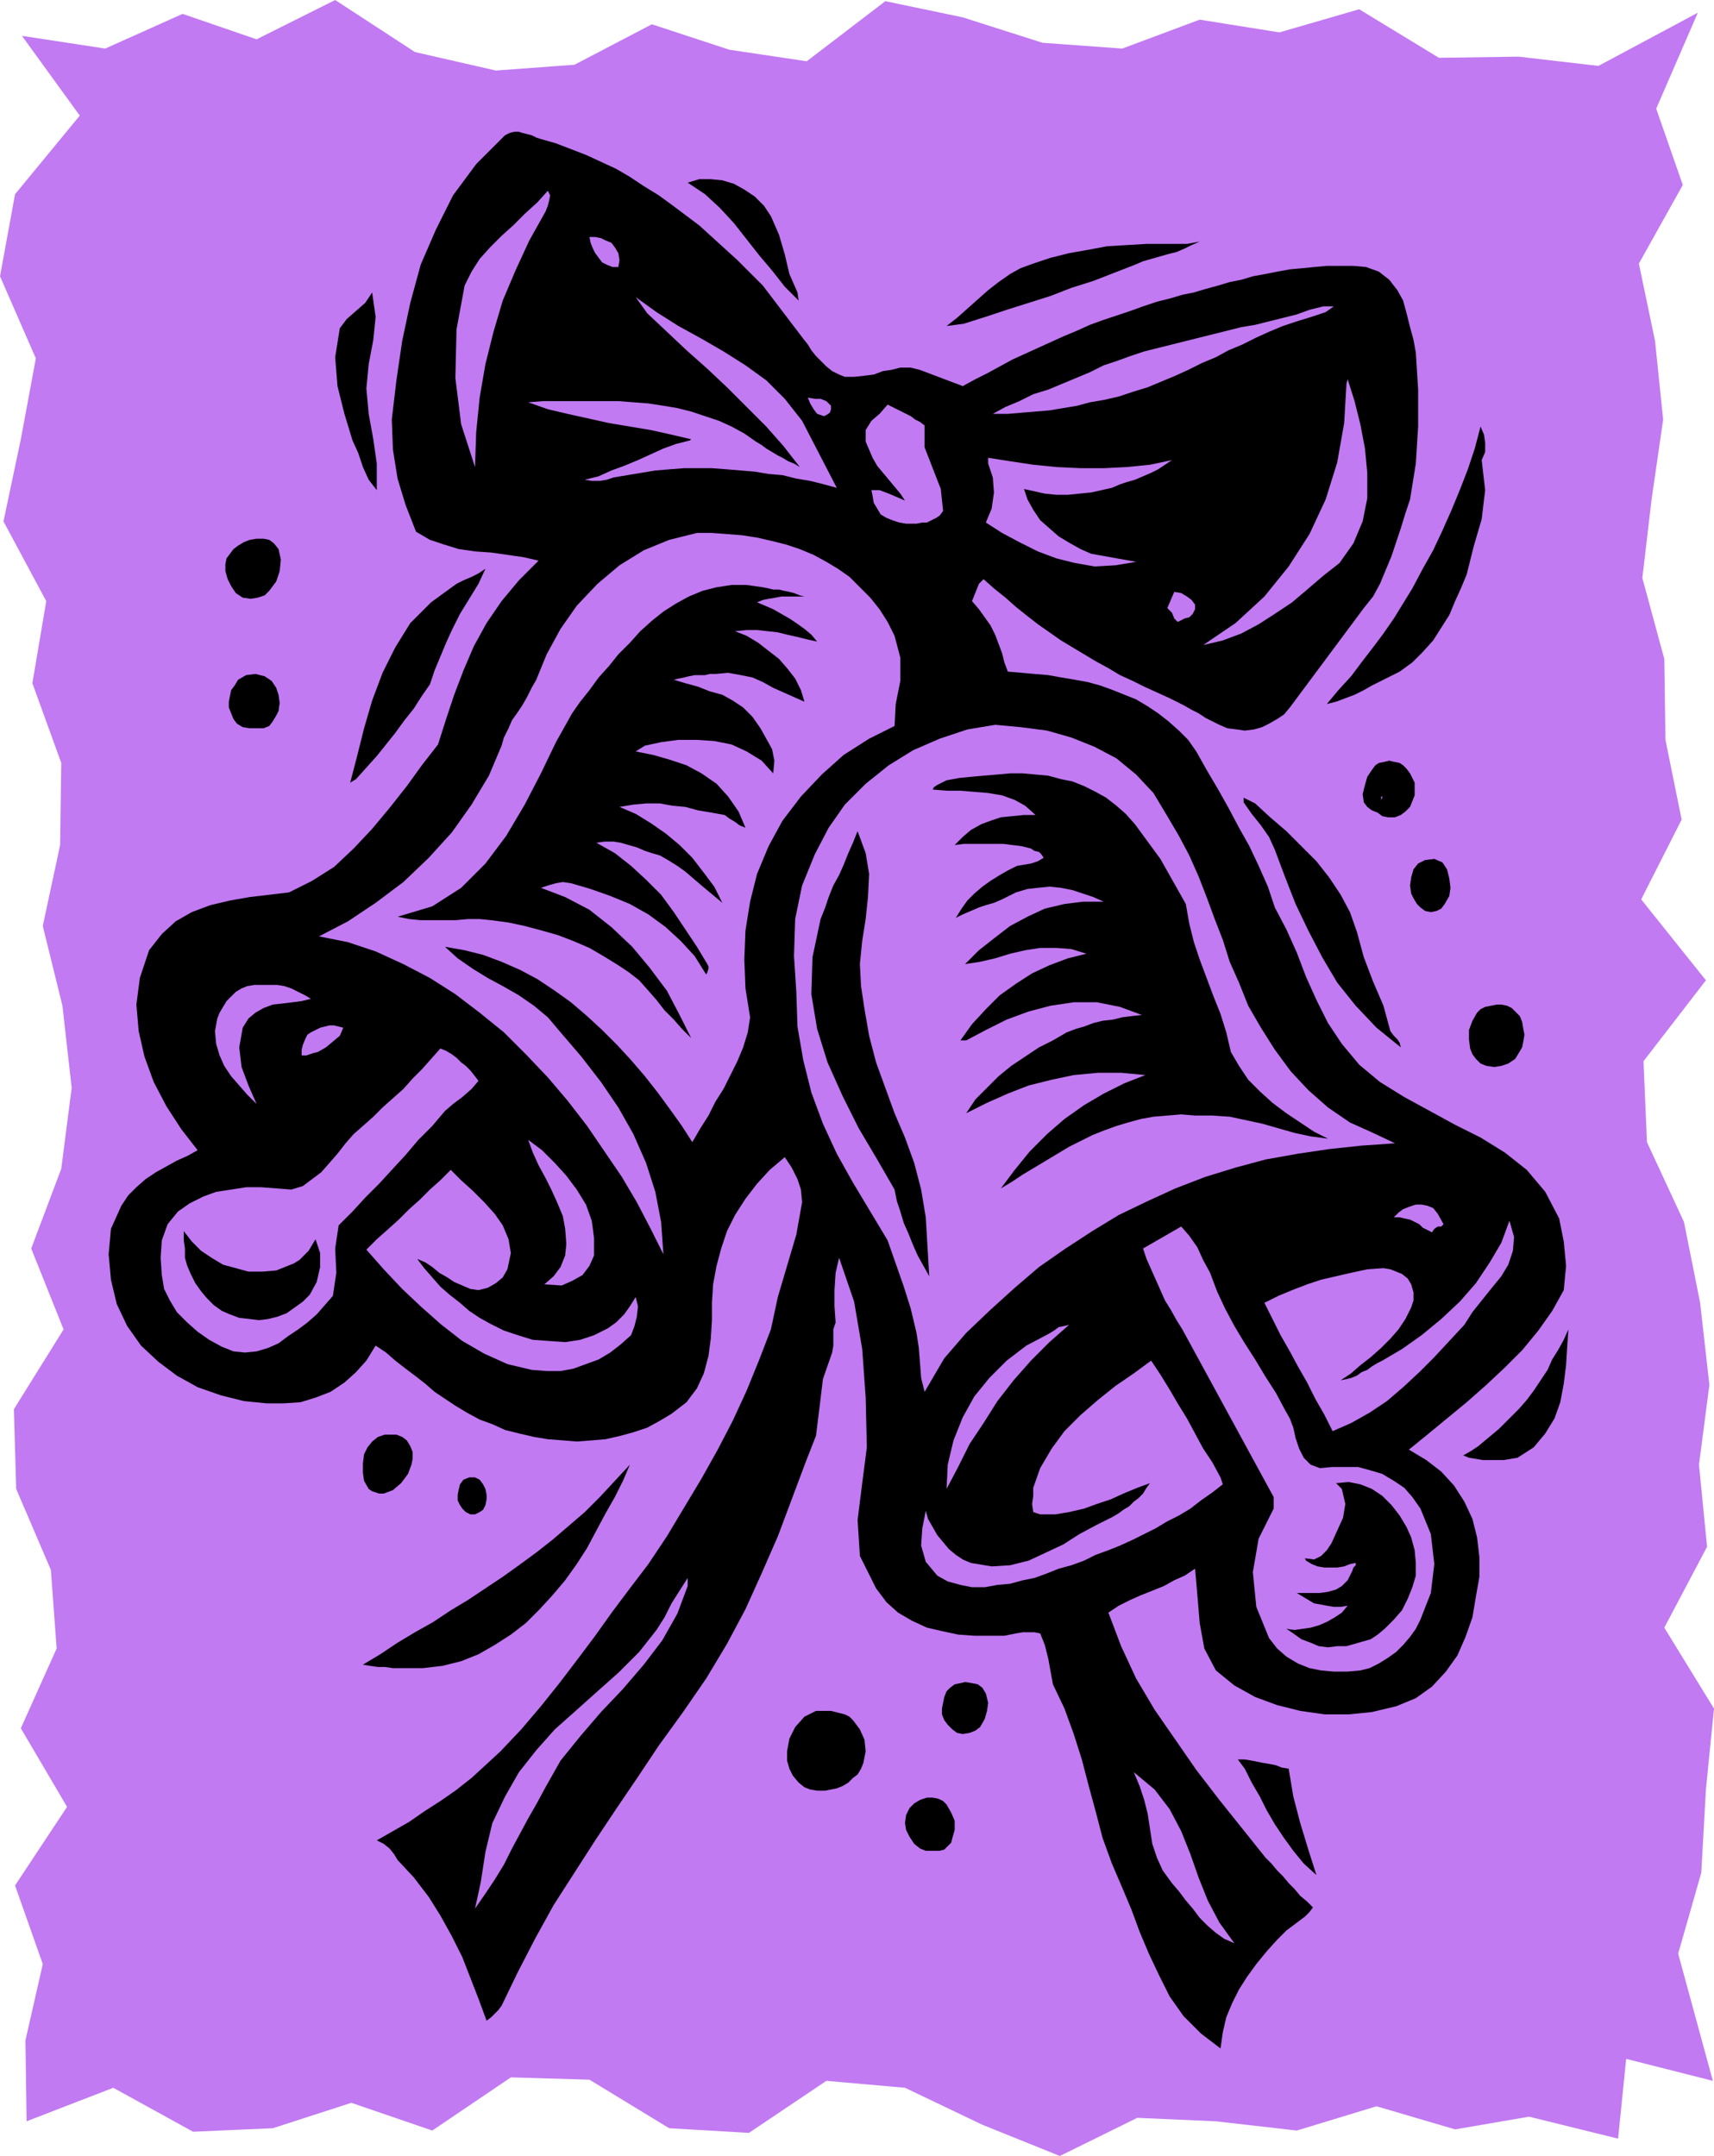
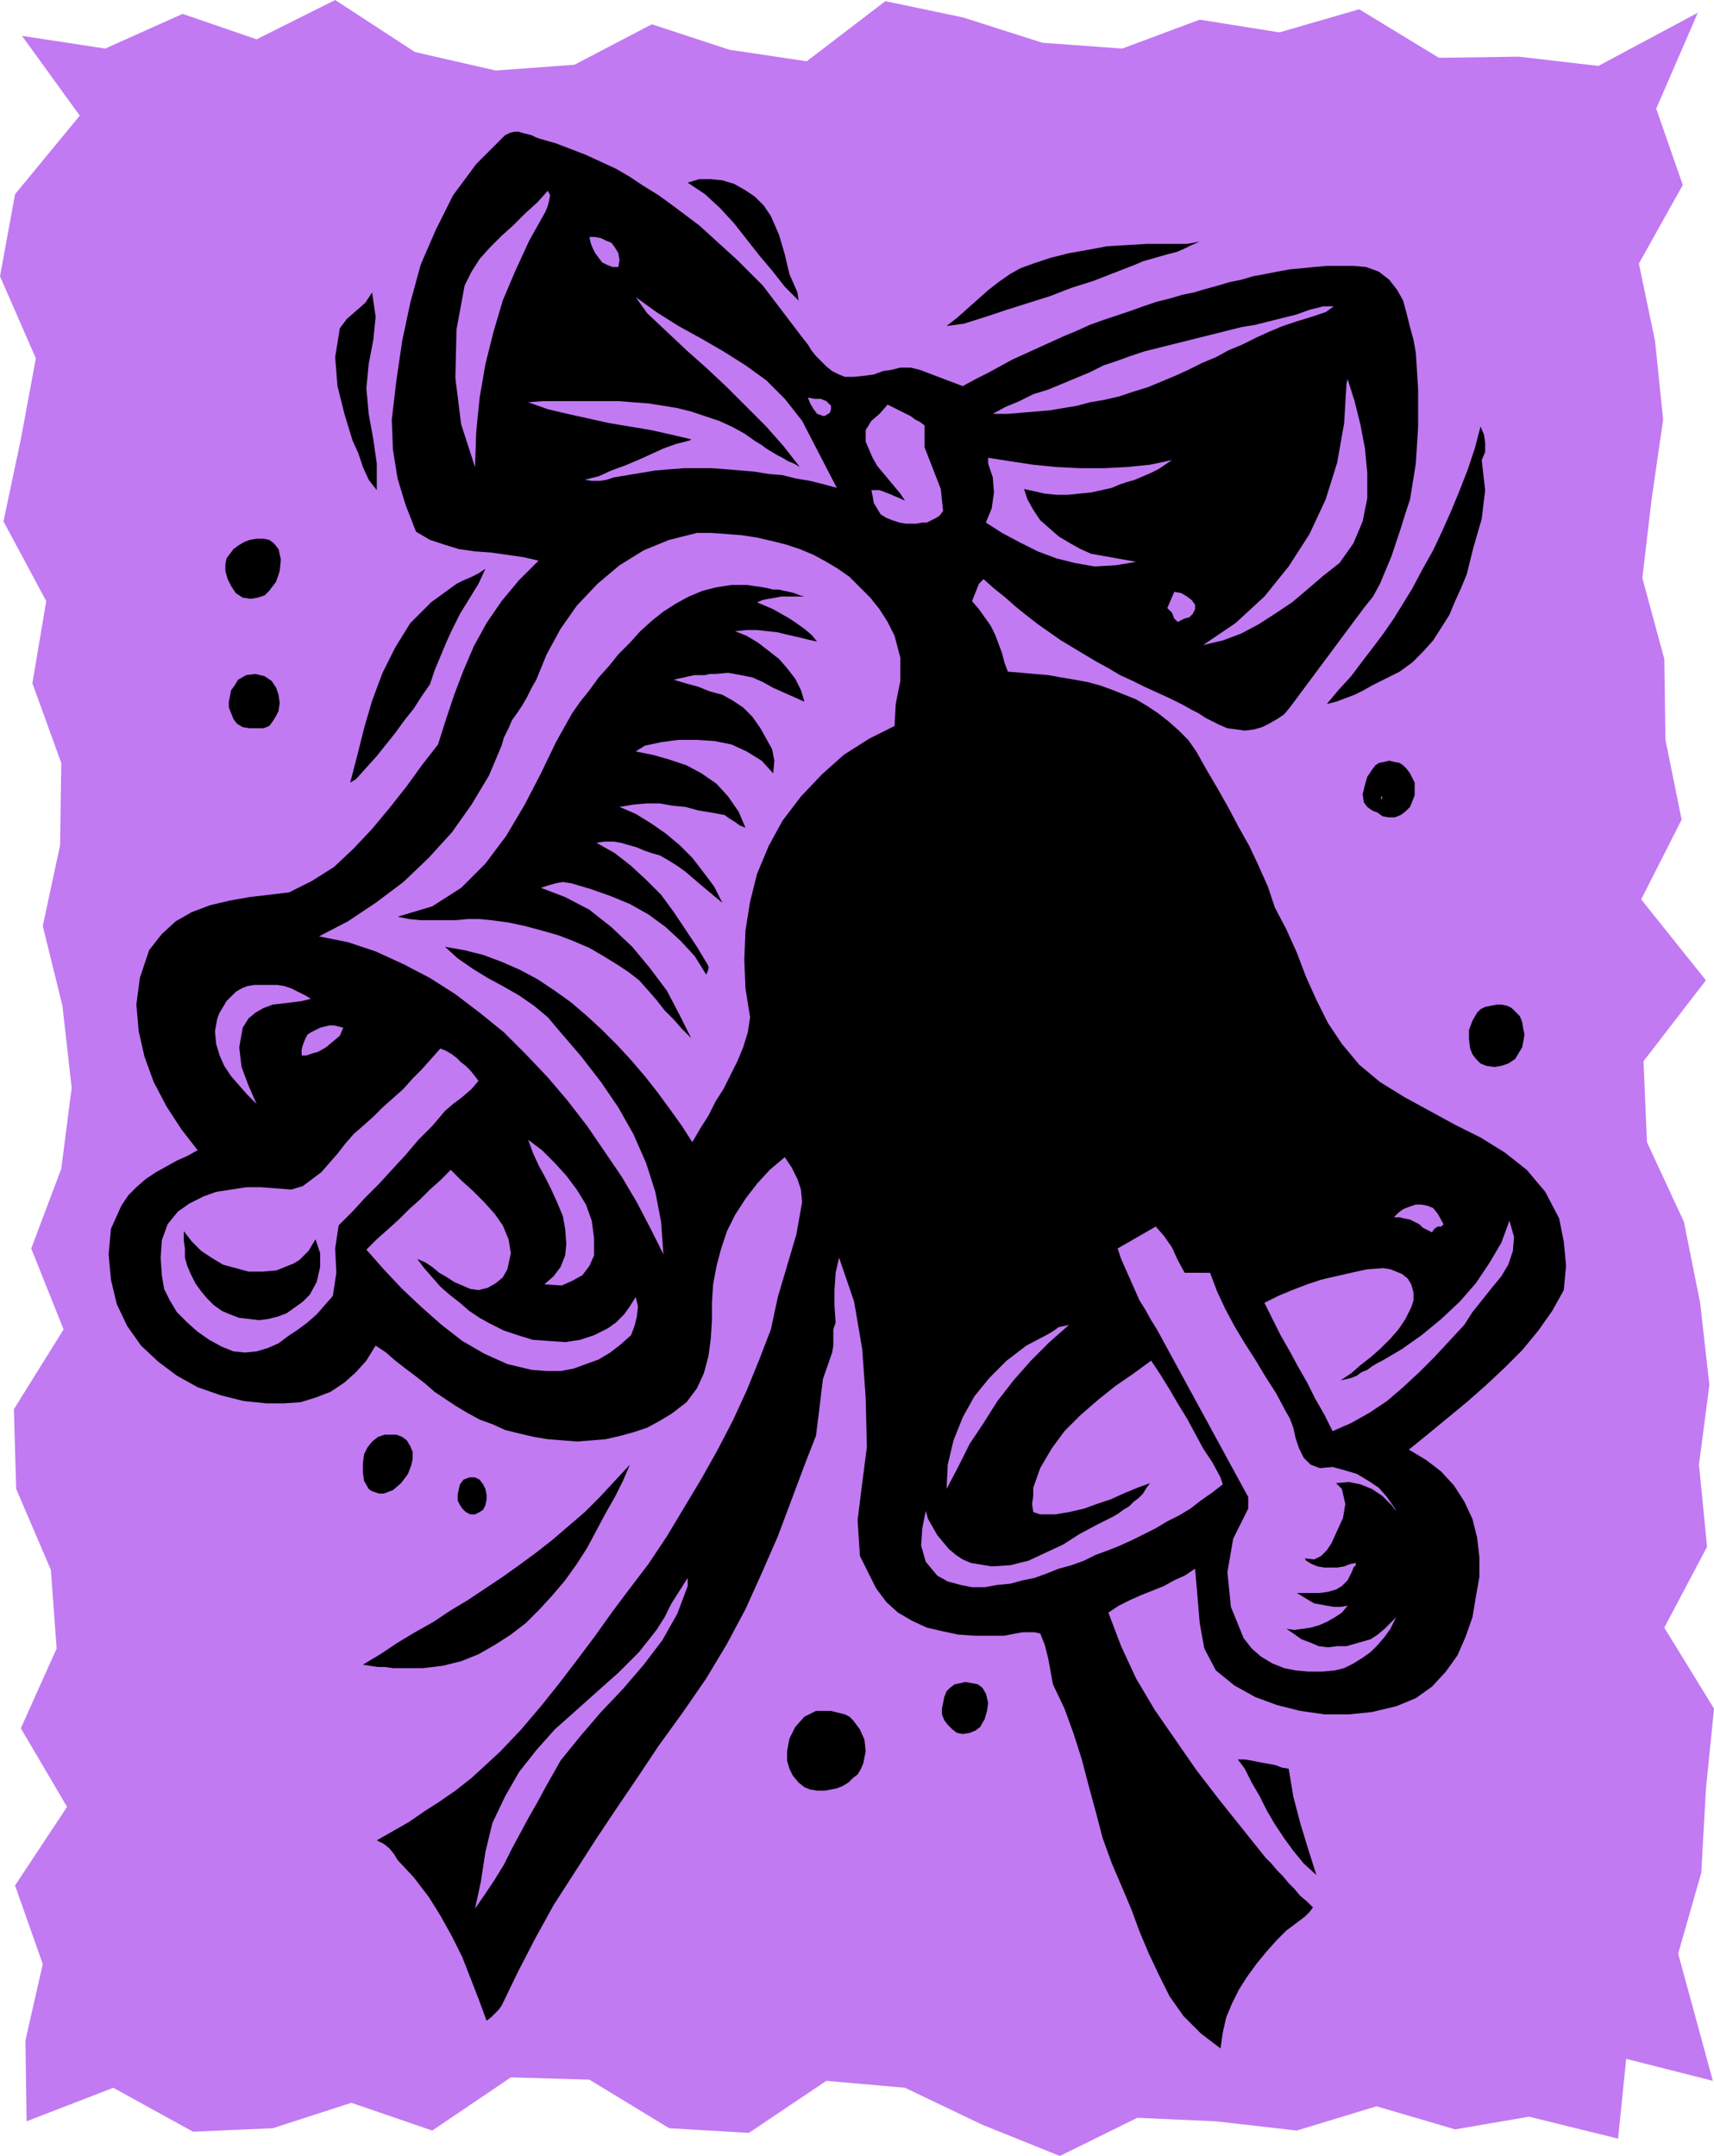
<svg xmlns="http://www.w3.org/2000/svg" width="1.483in" height="179.04" fill-rule="evenodd" stroke-linecap="round" preserveAspectRatio="none" viewBox="0 0 1483 1865">
  <style>.pen1{stroke:none}.brush2{fill:#c17af2}.brush3{fill:#000}</style>
  <path d="m1407 1781 75 19-30-110 20-70 4-72 7-70-43-70 37-70-7-71 9-69-8-71-14-70-32-69-3-70 54-70-56-70 35-69-14-69-1-70-19-70 8-68 10-69-7-68-14-67 38-68-23-66 36-83-86 46-69-8-69 1-69-42-69 20-69-11-67 25-69-5-69-22-67-14-68 52-67-10-67-22-67 35-68 5-70-16-69-45-68 34-64-22-67 30-72-11 50 69-56 68-13 71 31 71-13 70-15 71 37 69-12 71 25 69-1 71-15 70 17 69 8 71-9 70-26 69 28 70-43 69 2 69 30 70 5 68-31 69 40 68-45 68 24 68-15 66 1 70 75-29 69 38 69-3 68-22 70 24 68-46 68 2 69 42 69 4 67-45 68 6 67 32 67 27 67-33 68 3 70 8 69-21 68 20 64-11 77 19 7-69z" class="pen1 brush2" />
  <path d="m695 293 4 5 3 5 4 5 5 5 4 4 5 4 6 3 5 2h8l9-1 8-1 8-3 7-1 8-2h9l8 2 37 14 11-6 10-5 11-6 11-6 11-5 11-5 11-5 11-5 12-5 11-5 11-4 12-4 12-4 11-4 12-4 12-3 10-3 10-2 10-3 11-3 10-3 10-2 10-3 11-2 10-2 11-2 11-1 10-1 11-1h23l11 1 11 4 9 7 7 9 5 9 3 11 3 12 3 11 2 11 2 32v32l-2 32-5 31-4 12-4 13-4 12-4 12-5 12-5 12-6 11-8 10-64 86-5 6-6 4-7 4-6 3-7 2-8 1-7-1-8-1-7-3-6-3-6-3-6-4-6-3-7-4-6-3-6-3-11-5-11-5-10-5-11-5-10-6-11-6-10-6-10-6-10-6-10-7-10-7-9-7-10-8-9-8-10-8-9-8-4 4-2 5-2 5-2 5 6 7 5 7 5 7 4 8 3 8 3 8 2 8 3 8 12 1 11 1 12 1 11 2 12 2 11 2 11 3 11 4 10 4 10 4 10 6 9 6 9 7 9 8 8 8 7 10 9 16 10 17 9 16 9 17 9 16 8 17 8 18 6 18 10 19 9 20 8 21 9 20 10 20 12 18 15 18 18 15 21 13 22 12 22 12 22 11 21 13 19 15 16 19 12 23 4 20 2 21-2 21-10 18-12 17-14 17-15 15-16 15-17 15-17 14-17 14-16 13 15 9 13 10 11 12 9 14 7 15 4 16 2 17v17l-3 17-3 18-6 17-7 16-10 14-12 13-14 10-17 7-21 5-20 2h-21l-21-3-20-5-19-7-18-10-16-13-10-19-4-22-2-24-2-23-9 6-9 4-9 5-10 4-10 4-9 4-10 5-9 6 11 29 13 28 16 27 18 26 18 26 20 26 20 25 20 25 5 5 5 6 5 5 5 6 5 5 5 6 6 5 5 5-3 4-4 4-4 3-4 3-4 3-4 3-4 4-4 4-9 10-9 11-8 11-7 11-6 12-5 12-3 13-2 14-17-13-15-15-12-17-9-18-9-19-8-19-7-19-8-19-9-21-8-22-6-23-6-22-6-23-7-22-8-22-10-21-2-11-2-11-3-12-4-10-5-1h-10l-6 1-5 1-5 1h-26l-14-1-14-3-13-3-13-6-12-7-10-9-9-12-14-28-2-31 4-32 4-31-1-43-3-42-7-41-13-38-3 13-1 15v14l1 14-2 6v14l-1 6-8 23-3 25-3 24-9 23-12 32-12 32-14 32-14 31-16 30-18 30-20 29-21 29-18 27-19 28-18 27-18 28-18 28-16 29-15 29-14 29-3 4-3 3-3 3-4 3-7-19-7-18-7-18-9-18-10-18-10-16-13-17-14-15-3-5-4-5-5-4-6-3 14-8 14-8 13-9 14-9 13-9 14-11 12-11 13-12 18-19 17-20 16-20 16-21 15-20 15-21 15-20 16-21 16-24 15-25 15-25 14-25 13-25 12-26 11-27 10-26 6-28 8-27 8-27 5-28-1-11-3-9-5-10-6-9-13 11-11 12-10 13-9 14-7 14-5 15-4 15-3 16-1 16v15l-1 16-2 15-4 15-6 13-9 12-13 10-10 6-11 6-12 4-11 3-13 3-12 1-13 1-12-1-13-1-12-2-13-3-12-3-11-5-11-4-11-6-10-6-9-6-9-6-8-7-9-7-8-6-9-7-8-7-9-6-8 13-9 10-10 9-12 8-13 5-13 4-15 1h-14l-20-2-20-5-20-7-18-10-16-12-15-14-12-17-9-19-5-21-2-22 2-22 9-20 6-9 7-7 8-7 9-6 9-5 9-5 9-4 9-5-14-18-13-20-11-21-8-22-5-22-2-23 3-23 8-24 11-14 12-11 14-8 16-6 17-4 17-3 17-2 17-2 20-10 19-12 17-16 16-17 15-18 15-19 13-18 14-18 7-22 7-21 8-21 9-21 11-20 13-19 15-18 17-17-13-3-14-2-14-2-14-1-14-2-13-4-12-4-12-7-9-23-7-23-4-25-1-26 4-34 5-34 7-33 9-33 13-30 15-30 20-27 25-25 4-2 4-1h4l3 1 4 1 4 1 4 2 3 1 14 4 13 5 13 5 13 6 13 6 12 7 12 8 13 8 11 8 12 9 12 9 11 10 11 10 11 10 11 11 11 11 35 46z" class="pen1 brush3" />
  <path d="m667 187 7 16 5 17 4 17 7 16 1 7-12-12-11-14-11-13-11-14-11-14-12-13-13-12-15-10 10-3h10l10 1 10 3 9 5 9 6 8 8 6 9z" class="pen1 brush3" />
  <path d="m472 183-14 25-12 26-11 26-8 27-7 28-5 29-3 30-1 30-12-37-5-40 1-42 7-38 6-12 7-11 9-10 10-10 10-9 10-10 11-10 9-10 2 4-1 5-1 4-2 5zm57 27 3 4 3 5 1 6-1 6h-5l-5-2-4-2-3-4-3-4-2-4-2-5-1-5h5l5 1 4 2 5 2z" class="pen1 brush2" />
  <path d="m982 229-18 7-18 7-19 6-18 7-19 6-19 6-18 6-19 6-15 2 9-7 9-8 9-8 9-8 9-7 10-7 9-5 11-4 15-5 16-4 17-3 16-3 17-1 17-1h35l11-2-7 3-6 3-7 3-8 2-7 2-7 2-7 2-7 3zM317 336l2 22 4 22 3 21v23l-7-9-5-11-4-12-5-11-7-23-6-24-2-25 4-25 6-8 8-7 8-7 6-9 3 21-2 20-4 21-2 21z" class="pen1 brush3" />
  <path d="m694 364 30 58-11-3-12-3-12-2-12-3-12-1-12-2-12-1-12-1-13-1h-24l-13 1-12 1-12 2-12 2-12 2-6 2-6 1h-7l-6-1 12-3 11-5 11-4 12-5 11-5 11-5 11-4 12-3 1-1-17-4-18-4-18-3-18-3-18-4-18-4-17-4-17-6 13-1h65l13 1 13 1 13 2 12 2 12 3 12 4 12 4 11 5 11 6 10 7 5 3 4 3 5 3 5 3 4 2 5 3 5 2 5 3-14-18-15-17-17-17-17-17-17-16-18-16-17-16-17-16-10-14 18 13 19 12 20 11 19 11 19 12 18 13 16 16 15 19zm453-94-12 4-13 4-12 4-12 5-11 5-12 6-12 5-11 6-12 5-12 6-11 5-12 5-12 5-13 4-12 4-13 3-12 2-11 3-12 2-12 2-12 1-12 1-12 1h-13l11-6 12-5 12-6 13-4 12-5 12-5 12-5 12-6 12-4 11-4 12-4 12-3 12-3 12-3 12-3 12-3 12-3 12-3 12-2 12-3 12-3 12-3 11-4 12-3h9l-7 5zm12 217-14 11-14 12-13 11-15 10-14 9-15 8-16 6-17 4 28-19 25-23 21-26 18-28 14-30 10-32 6-34 2-34 1-4 6 19 5 20 4 21 2 21v22l-4 20-8 19-12 17zM719 351v3l-1 3-3 2-2 1-6-2-3-4-3-5-2-5 6 1h5l5 2 4 4zm81 17v19l7 18 7 18 2 19-3 4-3 2-4 2-4 2h-4l-5 1h-9l-6-1-6-2-5-2-5-3-3-5-3-5-1-6-1-5h7l8 3 7 3 7 3-4-6-5-6-5-6-5-6-5-6-4-7-3-7-3-7v-10l5-8 7-6 7-8 4 2 4 2 4 2 4 2 4 2 4 3 4 2 4 3z" class="pen1 brush2" />
  <path d="m1282 398 3 26-3 25-7 24-6 24-5 12-5 11-5 12-7 11-7 11-9 10-9 9-11 8-8 4-8 4-8 4-7 4-8 4-8 3-8 3-8 2 10-12 11-12 9-12 10-13 9-12 9-13 8-13 8-13 9-17 9-16 8-17 8-18 7-17 7-18 6-18 5-19 3 7 1 7v8l-3 7z" class="pen1 brush3" />
  <path d="m1014 398-6 4-6 4-6 3-7 3-7 3-7 2-6 2-7 3-9 2-9 2-10 1-10 1h-10l-10-1-9-2-9-2 3 9 5 9 6 9 8 7 8 7 10 6 9 5 9 4 39 7-18 3-18 1-17-3-16-4-16-6-16-8-15-8-14-9 5-12 2-14-1-13-4-12v-5l19 3 20 3 20 2 21 1h20l20-1 20-2 19-4zM774 550l5 19v20l-4 20-1 19-22 11-22 14-19 17-18 19-16 21-12 22-10 24-6 24-4 25-1 25 1 25 4 25-2 13-4 13-5 12-6 12-6 12-7 11-6 12-7 11-7 12-9-14-10-14-11-15-11-14-12-14-12-13-13-13-13-12-14-12-14-10-15-10-15-8-16-7-16-6-16-4-17-3 11 10 13 9 13 8 13 7 14 8 13 9 12 10 11 13 18 21 17 22 15 22 13 23 11 25 8 25 5 26 2 28-11-22-12-23-13-22-15-22-15-22-17-22-17-20-19-20-19-19-21-17-21-16-22-14-23-12-24-11-24-8-25-5 25-13 24-16 24-18 22-21 20-22 17-24 15-25 11-26 2-7 4-8 3-7 5-7 4-6 4-7 4-8 4-7 9-22 12-22 14-20 18-19 19-16 21-13 22-9 24-6h13l13 1 13 1 13 2 13 3 12 3 12 4 12 5 11 6 10 6 10 7 9 9 9 9 8 10 7 11 6 12z" class="pen1 brush2" />
  <path d="m241 475 2 9-1 10-3 9-6 8-4 4-6 2-6 1-7-1-6-4-4-6-3-6-2-7v-6l1-5 3-4 3-4 4-3 5-3 5-2 6-1h6l5 1 4 3 4 5zm150 70-5 11-5 12-5 12-4 12-7 10-7 11-8 10-8 11-8 10-8 10-9 10-9 10-5 3 6-23 6-24 7-24 9-24 11-22 13-21 18-18 22-16 6-3 7-3 6-3 6-4-6 13-8 13-8 13-7 14zm305-29h-20l-5 1-6 1-5 1-5 2 7 3 7 3 7 4 7 4 6 4 7 5 6 5 5 6-9-2-8-2-9-2-8-2-9-1-9-1h-9l-10 1 10 4 10 6 9 7 9 7 7 8 7 9 5 10 3 10-9-4-9-4-9-4-9-5-9-4-10-2-11-2-11 1h-5l-4 1h-9l-5 1-4 1-5 1-4 1 10 3 11 3 10 4 11 3 9 5 9 6 8 8 7 10 5 9 5 9 2 10-1 11-10-11-13-8-13-6-15-3-15-1h-16l-15 2-14 3-8 5 15 3 14 4 15 5 13 7 13 9 10 11 9 13 6 14-5-2-4-3-5-3-4-3-11-2-12-2-11-3-11-1-11-2h-12l-11 1-12 2 14 6 13 8 13 9 12 10 11 11 10 13 9 12 7 14-6-5-6-5-6-5-7-6-7-6-7-5-8-5-7-4-7-2-6-2-7-3-7-2-7-2-6-1h-8l-7 1 16 9 14 11 13 12 13 13 11 15 10 15 10 15 9 15 1 2v2l-1 3-1 2-10-16-12-13-13-12-15-11-16-9-17-7-17-6-17-5-7-1-6 1-7 2-6 2 21 8 21 11 19 15 18 17 15 18 15 20 11 21 10 20-8-8-7-8-8-8-7-9-7-8-8-9-9-7-9-6-13-8-12-7-14-6-13-5-14-4-15-4-14-3-15-2-10-1h-10l-11 1h-30l-10-1-10-2 30-9 25-16 21-21 18-24 16-27 14-27 13-27 14-25 7-10 8-10 8-11 9-10 8-10 10-10 9-10 10-9 10-8 11-7 11-6 12-5 12-3 13-2h13l14 2 5 1 4 1h5l4 1 5 1 4 1 5 2 4 1z" class="pen1 brush3" />
  <path d="M1034 523v4l-2 4-3 3-4 1-6 3-3-3-2-5-4-4 6-14 6 1 5 3 4 3 3 4z" class="pen1 brush2" />
  <path d="m235 589 4 6 2 6 1 7-1 7-2 4-3 5-3 4-5 2h-12l-6-1-5-3-3-4-2-5-2-5v-5l1-5 1-5 3-4 3-5 7-4 8-1 8 2 6 4z" class="pen1 brush3" />
-   <path d="m1010 706 10 17 9 17 8 18 7 18 7 19 7 18 6 19 8 18 8 20 11 19 12 19 14 19 15 16 17 15 19 13 20 9 19 9-29 2-28 3-27 4-28 5-26 7-26 8-26 10-24 11-25 12-23 14-23 15-23 16-21 18-21 19-21 20-19 22-17 29-3-12-1-13-1-13-2-13-5-21-6-19-7-20-7-20-15-25-15-25-14-25-12-26-10-27-7-28-5-29-1-30-2-31 1-32 6-29 11-27 12-23 14-20 18-18 20-16 21-13 23-10 24-8 24-4 22 2 23 3 21 6 20 8 19 10 17 14 15 16 12 20z" class="pen1 brush2" />
  <path d="m1217 665 3 4 2 4 2 4v11l-2 5-2 5-4 4-4 3-5 2h-6l-5-1-4-3-5-2-4-3-3-4-1-7 2-8 2-7 4-6 3-4 3-2 5-1 4-1 4 1 5 1 3 2 3 3zm-213 78 22 39 3 17 4 16 5 15 6 16 6 16 6 15 5 16 4 17 7 12 8 12 10 10 11 10 12 9 12 8 12 8 12 6-15-2-14-3-14-4-14-4-14-3-14-3-15-1h-15l-12-1-12 1-12 1-11 2-11 3-10 3-11 4-10 4-10 5-10 5-10 6-10 6-10 6-10 6-9 6-10 6 12-16 13-16 15-15 15-13 17-12 17-10 18-9 18-7-21-2h-20l-21 2-19 4-20 5-18 7-18 8-18 9 8-12 10-10 10-10 11-9 12-8 12-8 12-6 12-7 8-3 7-2 8-3 8-2 9-1 8-2 8-1 9-1-19-7-20-4h-20l-20 3-19 5-19 7-18 9-17 9h-5l10-14 12-13 12-12 14-10 14-9 15-7 16-6 16-4-13-4-13-1h-14l-13 2-13 3-13 4-13 3-13 2 12-12 14-11 13-10 15-8 15-7 17-4 16-2h18l-9-4-9-3-9-3-10-2-10-1-10 1-9 1-10 3-6 3-6 3-7 3-7 2-6 2-7 3-7 3-6 3 5-8 5-7 6-6 7-6 7-5 8-5 7-4 8-4 6-1 6-1 6-2 5-3-2-3-2-2-4-1-3-2-8-2-8-1-8-1h-34l-8 1 7-7 7-6 9-5 8-3 9-3 10-1 10-1h10l-9-8-9-5-11-4-12-2-12-1-12-1h-12l-12-1 1-2 3-2 4-2 4-2 11-2 10-1 11-1 12-1 11-1h11l11 1 11 1 11 3 10 2 10 4 10 5 9 5 9 7 8 7 8 9 22 30z" class="pen1 brush3" />
  <path d="m1196 690-1 2v-4 1h1v1z" class="pen1 brush2" />
-   <path d="m1086 695 13 12 14 12 13 13 13 13 11 14 10 15 8 15 6 17 6 22 8 21 9 21 6 22 3 4 3 3 2 3 1 4-21-17-18-19-16-20-13-22-12-23-11-23-9-23-9-24-5-11-7-10-8-10-7-10v-4l10 5zM748 873l4 23 6 23 8 22 8 22 9 21 8 22 6 23 4 24 3 51-5-9-5-9-4-9-4-10-4-9-3-10-3-9-2-10-15-26-16-27-14-28-13-29-9-29-5-30 1-32 7-33 4-10 3-9 4-10 5-9 4-9 4-10 4-9 4-10 7 19 3 18-1 20-2 19-3 19-2 20 1 19 3 20zm504-121 2 8 1 8-1 7-4 7-3 4-4 2-5 1-5-1-4-3-3-3-3-5-2-4-1-7 1-7 2-7 4-5 6-3 8-1 7 3 4 6z" class="pen1 brush3" />
  <path d="m269 864-8 2-8 1-8 1-9 1-8 3-7 4-6 5-5 8-3 17 2 17 6 16 7 16-8-8-7-8-7-8-6-9-4-9-3-10-1-11 2-11 2-5 3-5 3-5 4-4 4-4 5-3 5-2 6-1h20l6 1 6 2 6 3 6 3 5 3z" class="pen1 brush2" />
  <path d="m1311 875 4 4 2 5 1 6 1 5-1 6-1 5-3 5-3 5-6 4-6 2-6 1-7-1-5-2-4-4-3-4-2-5-1-8v-8l3-8 4-7 3-3 4-2 5-1 5-1h4l5 1 4 2 3 3z" class="pen1 brush3" />
  <path d="m297 889-3 7-6 5-6 5-7 4-4 1-3 1-3 1h-4v-5l1-4 2-5 2-4 3-2 4-2 4-2 4-1 4-1h4l4 1 4 1zm117 46-6 7-8 7-8 6-7 6-11 13-12 12-11 13-12 13-11 12-12 12-11 12-12 12-3 20 1 21-3 20-14 16-8 7-8 6-9 6-8 6-9 4-10 3-10 1-10-1-10-4-11-6-10-7-9-8-9-9-6-10-5-10-2-12-1-15 1-15 5-14 9-11 10-7 12-6 11-4 13-2 13-2h13l13 1 13 1 10-3 8-6 8-6 7-8 7-8 7-9 7-8 8-7 9-8 8-8 9-8 9-8 8-9 8-8 8-9 8-9 5 2 5 3 4 3 4 4 4 3 4 4 4 5 3 4zm100 151-4 9-6 8-9 5-9 4-15-1 8-7 6-8 4-10 1-10-1-13-2-11-5-12-5-11-5-10-6-11-5-11-4-11 12 9 11 11 10 11 9 12 8 13 5 14 2 15v15z" class="pen1 brush2" />
  <path d="m439 1098-4 7-6 5-7 4-8 2-7-1-7-3-7-3-6-4-7-4-6-5-6-4-7-3 6 8 7 8 7 8 8 7 9 7 8 7 9 6 9 5 12 6 12 4 13 4 14 1 14 1 13-2 12-4 12-6 7-5 7-7 5-7 5-8 2 8-1 9-2 8-3 8-9 8-9 7-10 6-11 4-11 4-11 2h-12l-13-1-21-5-20-9-19-11-18-14-17-15-17-16-16-17-15-17 9-9 9-8 10-9 9-9 9-8 9-9 9-8 9-9 9 9 10 9 10 10 9 10 7 10 5 12 2 12-3 14zm805-48 5 9-2 2h-3l-3 2-2 3-4-2-4-2-3-3-4-2-4-2-5-1-4-1h-5l4-4 4-3 5-2 6-2h5l5 1 5 2 4 5zm23 96-13 14-13 14-13 13-14 13-14 12-15 10-16 9-16 7-7-14-8-14-7-14-8-14-7-13-8-14-7-14-7-14 12-6 12-5 13-5 12-4 13-3 13-3 14-3 14-1 6 1 5 2 5 2 5 4 3 5 2 7v7l-2 6-5 10-6 9-7 8-8 8-9 8-9 7-8 7-9 6 5-1 4-1 5-2 4-3 5-2 4-3 5-3 4-2 17-10 17-12 17-14 16-15 14-16 12-18 10-17 7-19 4 14-1 12-4 12-6 10-9 11-8 10-8 10-7 11z" class="pen1 brush2" />
-   <path d="m1047 1101 6 16 7 15 8 15 9 15 9 14 9 15 9 14 8 15 4 7 3 8 2 9 3 9 4 8 6 6 8 3 11-1h22l11 3 10 3 10 6 9 6 7 8 7 10 9 22 3 26-3 25-9 23-4 8-5 7-6 7-6 6-7 5-8 5-8 4-8 2-11 1h-12l-11-1-10-2-10-4-10-6-8-7-7-9-11-27-3-30 5-29 13-26v-10l-79-145-5-8-5-9-5-8-4-9-4-9-4-9-4-9-3-9 33-19 7 8 7 10 5 11 6 11z" class="pen1 brush2" />
+   <path d="m1047 1101 6 16 7 15 8 15 9 15 9 14 9 15 9 14 8 15 4 7 3 8 2 9 3 9 4 8 6 6 8 3 11-1l11 3 10 3 10 6 9 6 7 8 7 10 9 22 3 26-3 25-9 23-4 8-5 7-6 7-6 6-7 5-8 5-8 4-8 2-11 1h-12l-11-1-10-2-10-4-10-6-8-7-7-9-11-27-3-30 5-29 13-26v-10l-79-145-5-8-5-9-5-8-4-9-4-9-4-9-4-9-3-9 33-19 7 8 7 10 5 11 6 11z" class="pen1 brush2" />
  <path d="m239 1099 5-2 5-2 5-2 5-3 4-4 4-4 3-5 3-5 4 12v12l-3 13-6 11-6 6-7 5-7 5-8 3-8 2-8 1-8-1-9-1-8-3-7-3-7-5-6-6-5-6-5-7-4-8-3-7-2-7v-8l-1-7v-8l7 9 8 8 9 6 10 6 11 3 11 3h12l12-1z" class="pen1 brush3" />
  <path d="m925 1146-17 15-16 16-15 17-14 18-12 19-12 18-10 20-10 19 1-21 5-21 8-20 10-18 13-16 15-15 17-13 19-10 5-3 4-3 5-1 4-1z" class="pen1 brush2" />
-   <path d="m1357 1150-1 15-1 16-2 16-3 16-5 14-8 13-10 12-14 9-6 1-6 1h-18l-6-1-6-1-5-2 7-4 6-4 6-5 6-5 6-5 6-6 5-5 6-6 7-8 6-8 6-9 6-9 4-9 5-8 5-9 4-9z" class="pen1 brush3" />
  <path d="m1056 1278 2 6-9 7-10 7-9 7-10 6-10 5-10 6-10 5-10 5-11 5-10 4-11 4-10 5-11 4-11 3-10 4-11 4-10 2-11 3-11 1-11 2h-11l-10-2-11-3-9-5-10-12-4-14 1-15 3-15 2 7 4 7 4 7 5 6 5 6 6 5 6 4 7 3 18 3 16-1 16-4 15-7 15-7 14-9 15-8 14-7 5-3 4-3 5-3 4-4 4-3 4-4 3-5 3-4-11 4-12 5-11 5-12 4-11 4-13 3-12 2h-13l-6-2-1-7 1-7v-7l6-17 10-17 11-15 14-14 15-13 15-12 16-11 15-11 8 12 8 13 7 12 8 13 7 13 7 13 8 12 7 13z" class="pen1 brush2" />
  <path d="m352 1246 3 5 2 5v6l-1 5-3 8-6 8-7 6-8 3h-4l-3-1-3-1-3-2-4-7-1-7v-8l1-8 3-6 4-5 5-4 6-2h10l5 2 4 3zm14 197h-26l-7-1h-6l-7-1-6-1 15-9 15-10 15-9 16-9 15-10 15-9 15-10 15-10 14-10 15-11 14-11 14-12 14-12 13-13 13-14 13-14-6 14-7 14-8 14-8 15-8 15-9 14-10 14-11 13-11 12-12 12-13 10-14 9-14 8-15 6-16 4-17 2zm54-155 1 5v4l-1 5-2 4-3 2-4 2h-4l-4-2-3-3-2-3-2-4v-5l1-5 1-4 3-4 5-2h5l4 2 3 4 2 4zm801 42 3 11 1 11v11l-3 10-4 10-5 10-7 8-8 8-6 5-6 4-7 2-7 2-7 2h-8l-8 1-8-1-7-3-8-3-7-5-6-4 7 1 7-1 7-1 7-2 7-3 7-4 6-4 5-6-6 1h-6l-6-1-5-1-6-1-5-3-5-3-5-3h20l7-1 7-2 5-3 5-5 3-6 1-2 1-3 2-2v-2l-5 1-5 2-6 1h-11l-6-1-5-2-5-3-1-2 8 1 6-3 5-5 4-6 5-11 5-11 2-12-3-13-5-5 11-1 10 2 10 4 9 6 8 8 7 9 6 10 4 9z" class="pen1 brush3" />
  <path d="m595 1372-9 24-13 23-16 21-18 21-19 20-18 21-17 21-13 23-7 13-8 14-7 13-7 13-7 14-8 13-8 12-9 13 5-23 4-26 6-25 11-23 12-21 15-19 16-18 18-16 19-17 18-16 18-18 15-19 7-11 6-12 7-11 7-11v7z" class="pen1 brush2" />
  <path d="m853 1465 2 8-1 7-2 7-4 7-4 3-5 2-6 1-5-1-4-3-4-4-3-4-2-5v-5l1-5 1-5 2-5 3-3 4-3 5-1 4-1 6 1 5 1 4 3 3 5zm-115 23 6 8 4 9 1 10-2 10-2 5-3 5-4 3-4 4-5 3-5 2-5 1-5 1h-7l-6-1-5-2-5-4-5-6-3-6-2-7v-8l2-11 5-10 8-9 10-5h13l4 1 4 1 4 1 4 2 3 3zm377 42 4 24 6 23 7 23 7 22-11-10-9-11-8-11-8-12-7-12-6-12-7-12-6-12-6-8h6l6 1 5 1 5 1 6 1 5 1 5 2 6 1z" class="pen1 brush3" />
-   <path d="m1068 1681-9-4-7-5-7-6-7-7-6-8-6-7-6-8-6-7-8-11-5-11-4-12-2-13-2-13-3-12-4-12-5-12 18 15 13 17 10 19 8 20 7 20 8 20 10 19 13 18z" class="pen1 brush2" />
-   <path d="m819 1561 4 7 3 7v8l-2 7-1 4-3 3-3 3-4 1h-12l-5-2-5-4-4-6-3-6-1-6 1-7 3-6 4-4 5-3 6-2h5l5 1 4 2 3 3z" class="pen1 brush3" />
</svg>